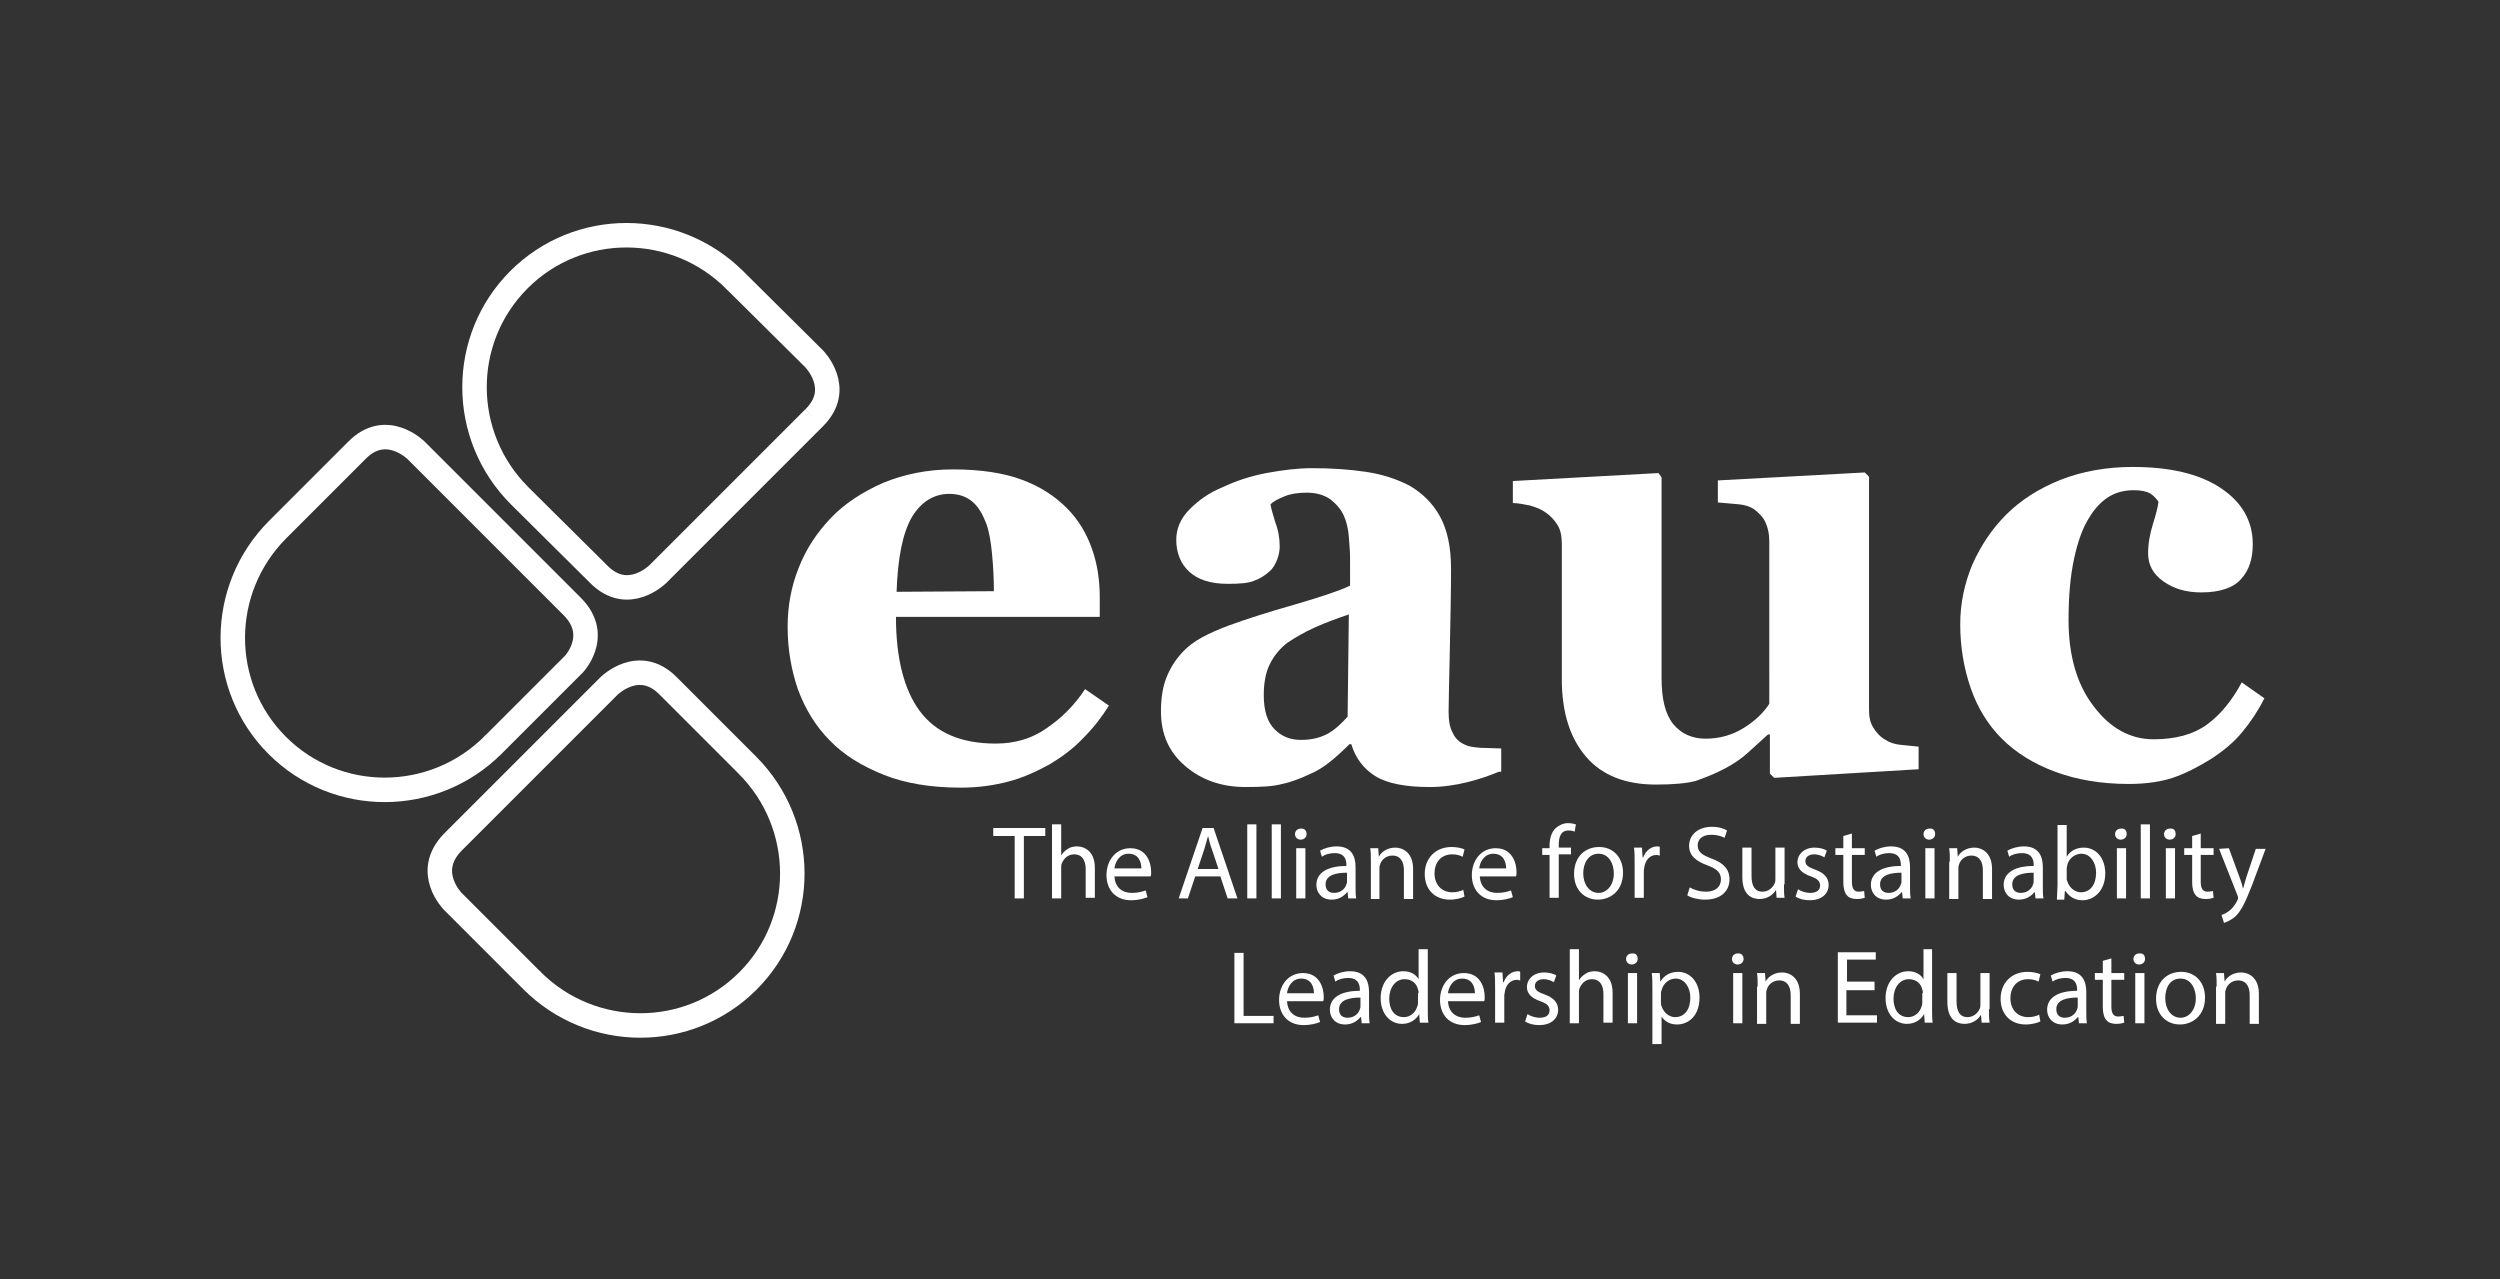
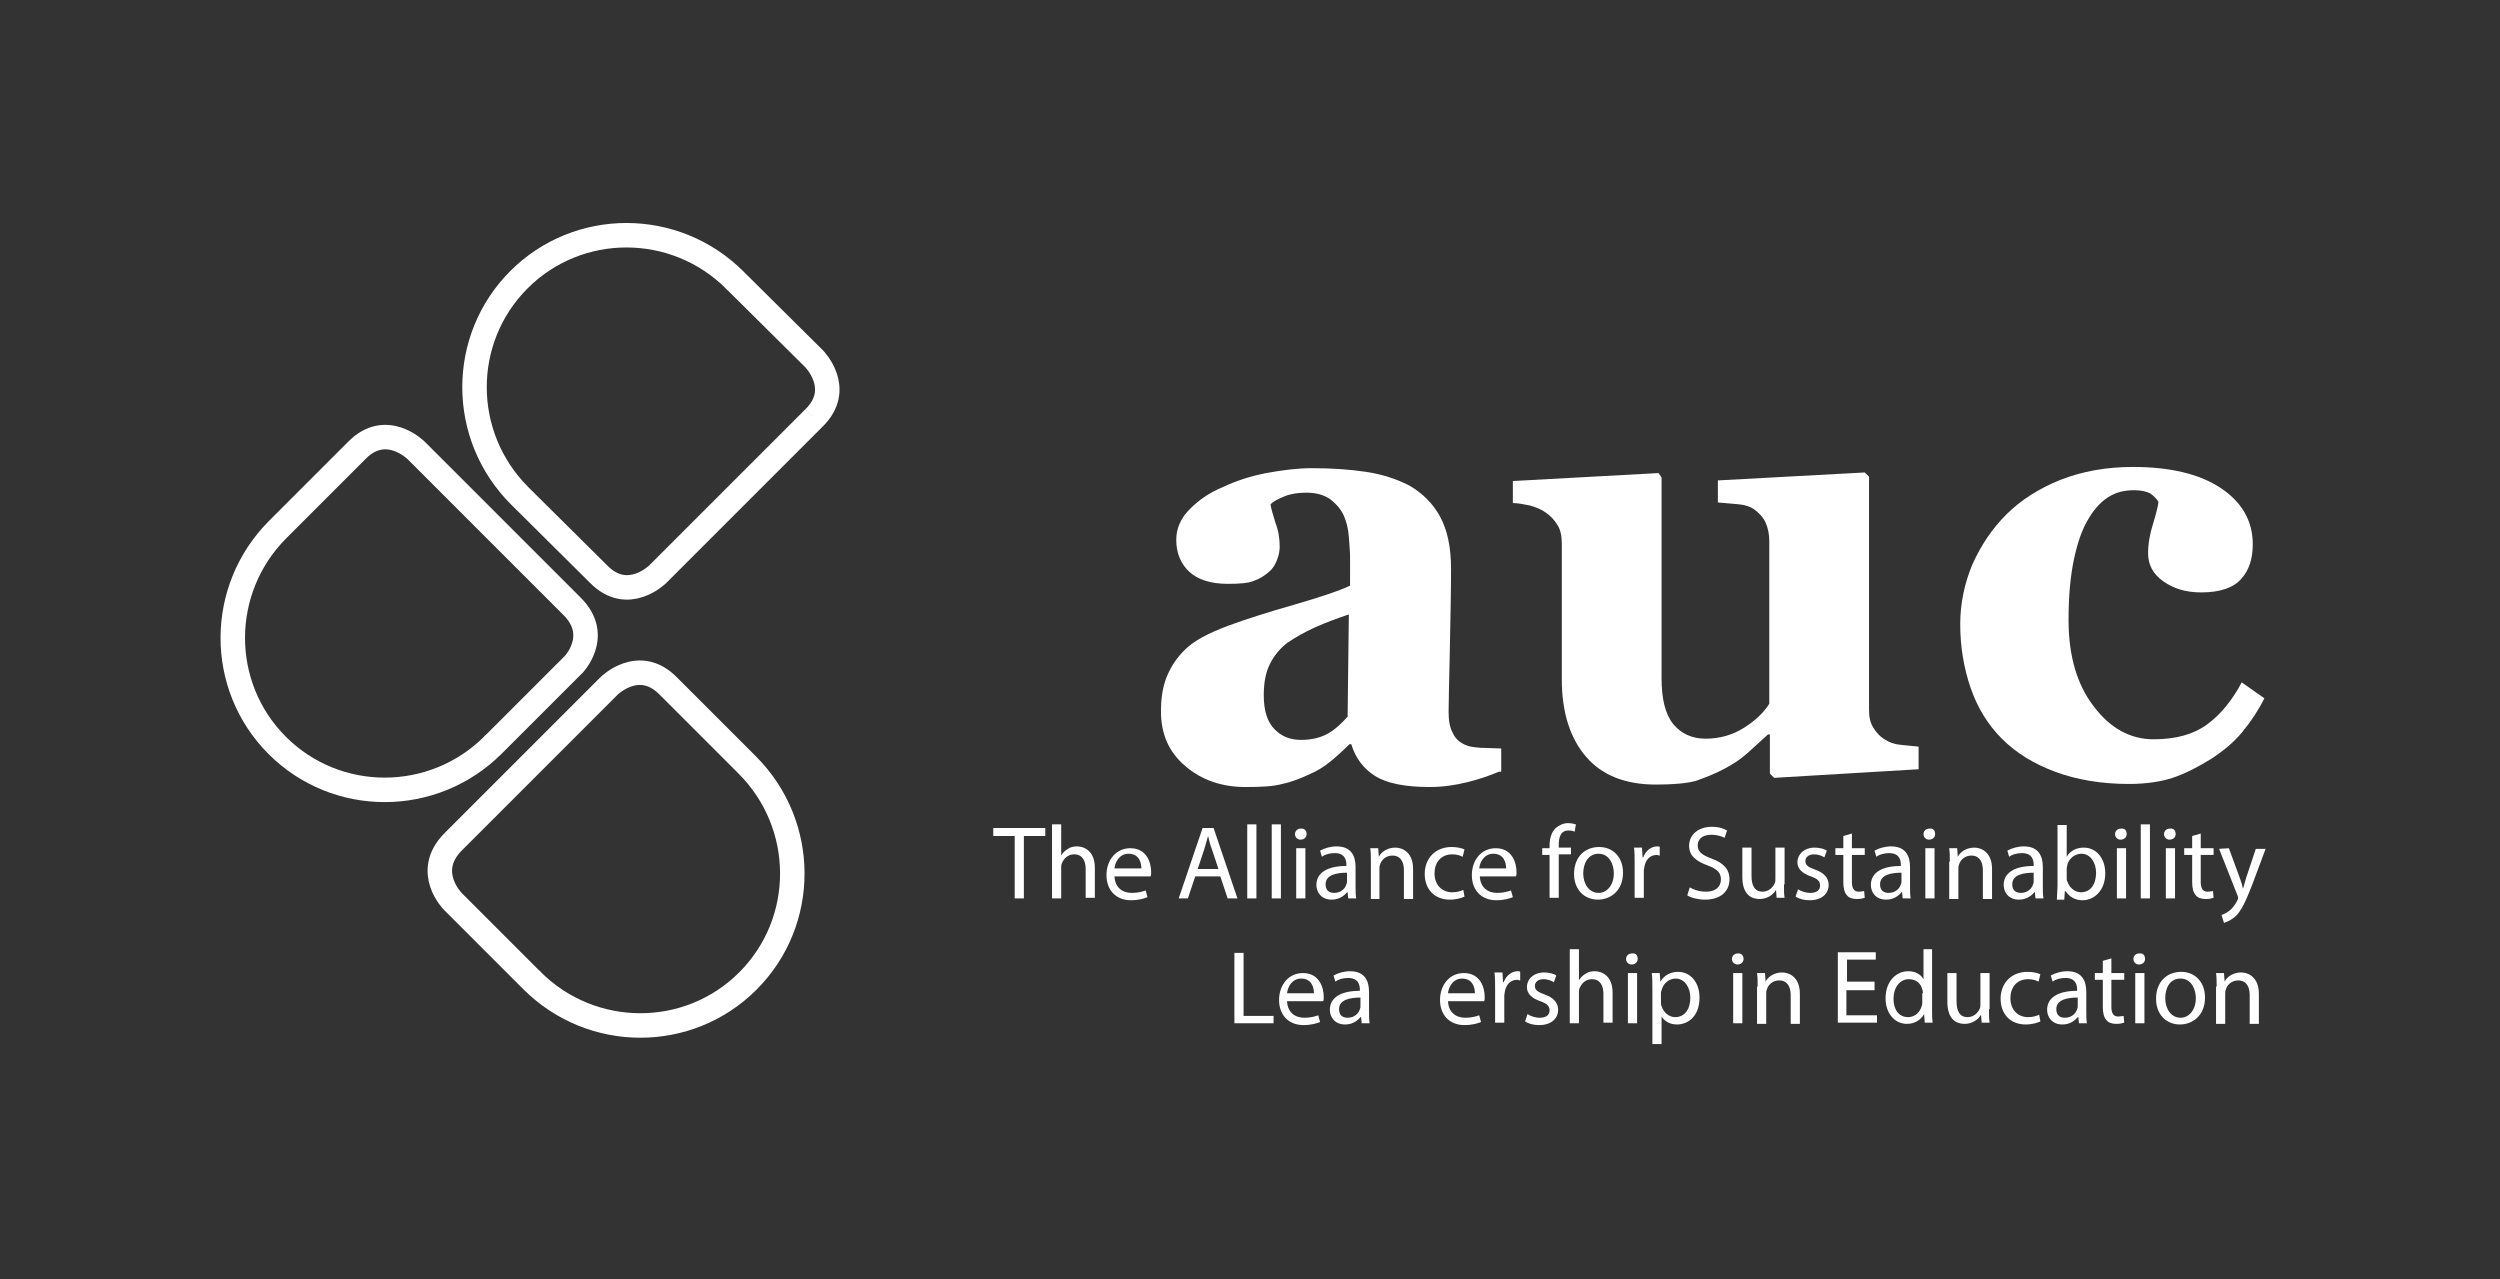
<svg xmlns="http://www.w3.org/2000/svg" version="1.1" id="Layer_1" x="0px" y="0px" viewBox="0 0 408.5 209" style="enable-background:new 0 0 408.5 209;" xml:space="preserve">
  <rect x="0" y="0" width="408.5" height="209" fill="#333333" stroke="none" />
  <style type="text/css">
	.st0{fill:none;stroke:#FFFFFF;stroke-width:4;}
	.st1{fill:#FFFFFF;}
</style>
  <path class="st0" d="M93.5,99.1L68,73.6c0,0-4.9-4.9-9.7,0L45.6,86.3c0,0,0,0-0.1,0.1c0,0,0,0-0.1,0.1c-9.8,9.8-9.8,25.6-0.1,35.3  s25.5,9.7,35.3-0.1c0,0,0-0.1,0.1-0.1c0,0,0,0,0.1-0.1l12.7-12.7C93.5,108.9,98.4,104,93.5,99.1" />
  <path class="st0" d="M133,68.3l-25.5,25.5c0,0-4.9,4.9-9.7,0L85.1,81.2c0,0,0,0-0.1-0.1c0,0,0,0-0.1-0.1c-9.8-9.8-9.8-25.6-0.1-35.3  s25.5-9.7,35.3,0.1c0,0,0,0.1,0.1,0.1c0,0,0,0,0.1,0.1L133,58.6C133,58.6,137.9,63.5,133,68.3" />
  <path class="st0" d="M74,137.6l25.5-25.5c0,0,4.9-4.9,9.7,0l12.7,12.7c0,0,0,0,0.1,0.1c0,0,0,0,0.1,0.1c9.8,9.8,9.8,25.6,0.1,35.3  s-25.5,9.7-35.3-0.1c0,0,0-0.1-0.1-0.1c0,0,0,0-0.1-0.1L74,147.3C74,147.3,69.2,142.5,74,137.6" />
-   <path class="st1" d="M162.4,96.6c0-2-0.1-4-0.3-6.1s-0.5-3.8-1-5.1c-0.6-1.5-1.3-2.7-2.3-3.5s-2.2-1.2-3.7-1.2  c-2.5,0-4.6,1.3-6.1,3.8c-1.5,2.6-2.3,6.6-2.5,12.2L162.4,96.6z M181.2,115.3c-1.2,1.9-2.5,3.6-4.2,5.3c-1.6,1.7-3.5,3.1-5.5,4.3  c-2.2,1.2-4.4,2.2-6.7,2.8s-4.8,1-7.8,1c-4.9,0-9.1-0.7-12.6-2.1s-6.5-3.2-8.8-5.6c-2.3-2.3-4-5.1-5.2-8.3  c-1.1-3.2-1.7-6.6-1.7-10.3c0-3.4,0.6-6.6,1.8-9.6c1.2-3.1,3-5.8,5.3-8.2c2.2-2.3,5.1-4.2,8.5-5.7c3.4-1.4,7.2-2.2,11.4-2.2  c4.6,0,8.4,0.6,11.3,1.7c3,1.1,5.4,2.7,7.3,4.6c1.9,1.9,3.2,4.1,4.1,6.6c0.9,2.5,1.3,5.2,1.3,8v3.2h-33.3c0,6.7,1.3,11.9,3.9,15.4  c2.6,3.5,6.7,5.3,12.4,5.3c3.1,0,5.9-0.8,8.3-2.5c2.5-1.7,4.6-3.8,6.3-6.4L181.2,115.3z" />
  <path class="st1" d="M220.4,100.4c-1.8,0.6-3.7,1.3-5.5,2.1c-1.8,0.8-3.3,1.7-4.5,2.5c-1.2,0.9-2.2,2.1-2.9,3.5s-1,3.1-1,5.1  c0,2.6,0.6,4.4,1.8,5.6s2.6,1.7,4.3,1.7c1.8,0,3.3-0.4,4.5-1.1s2.2-1.7,3.1-2.7L220.4,100.4z M244.9,126.1c-1.4,0.6-3.1,1.2-5.1,1.7  c-2,0.5-4.1,0.8-6.2,0.8c-4,0-7-0.6-8.9-1.8c-1.9-1.2-3.2-2.9-3.9-5.2h-0.3c-1.1,1.1-2.2,2.1-3.2,2.9s-2.1,1.5-3.3,2  c-1.5,0.7-3,1.3-4.5,1.6c-1.4,0.4-3.4,0.5-6,0.5c-3.8,0-7.1-1.1-9.8-3.4s-4-5.2-4-9c0-2.1,0.3-4,0.9-5.5c0.6-1.5,1.4-2.8,2.5-4  c1-1.1,2.1-1.9,3.4-2.6c1.3-0.7,2.7-1.3,4.3-1.9c3-1.1,6.5-2.2,10.7-3.4c4.1-1.2,7.2-2.2,9.1-3.1V91c0-0.8-0.1-1.9-0.2-3.3  c-0.1-1.3-0.4-2.5-0.8-3.4c-0.5-1.1-1.2-1.9-2.2-2.7c-1-0.7-2.3-1.1-3.9-1.1c-1.4,0-2.7,0.2-3.6,0.6c-1,0.4-1.8,0.8-2.3,1.3  c0.1,0.7,0.4,1.7,0.8,3c0.5,1.3,0.7,2.6,0.7,3.9c0,0.6-0.1,1.3-0.4,2.1c-0.3,0.8-0.7,1.5-1.3,2c-0.8,0.7-1.6,1.2-2.5,1.5  c-0.9,0.4-2.4,0.5-4.3,0.5c-2.8,0-4.9-0.7-6.3-2c-1.4-1.3-2.1-3.1-2.1-5.2c0-1.8,0.7-3.5,2.2-5s3.2-2.7,5.4-3.6  c2.1-1,4.5-1.8,7.1-2.3c2.7-0.5,5.2-0.8,7.5-0.8c3.2,0,6.1,0.2,8.8,0.6s5.1,1.2,7.2,2.3c2,1.2,3.7,2.8,4.9,5s1.8,5,1.8,8.6  c0,3.7-0.1,8.1-0.2,13.2c-0.1,5.1-0.2,8.4-0.2,10.1c0,1.5,0.2,2.6,0.7,3.5c0.4,0.9,1.1,1.5,2,1.9c0.6,0.3,1.4,0.4,2.6,0.5  c1.2,0,2.3,0.1,3.3,0.1v3.8H244.9z" />
  <path class="st1" d="M313.4,125.7l-23.5,1.4l-0.7-0.7V120h-0.3c-1.1,1-2.2,2-3.3,3c-1.1,1-2.3,1.8-3.8,2.6c-1.7,0.9-3.3,1.5-4.7,2  c-1.5,0.4-3.7,0.6-6.5,0.6c-5,0-8.8-1.5-11.4-4.5s-4-7.2-4-12.7V88.9c0-1.3-0.2-2.3-0.7-3.1c-0.5-0.8-1.1-1.5-2-2.1  c-0.7-0.5-1.5-0.8-2.5-1.1c-1-0.2-2-0.4-2.8-0.4v-3.6l23.8-1.3l0.5,0.7v32.8c0,3.4,0.6,5.9,1.9,7.5s3.1,2.4,5.3,2.4  c2.3,0,4.4-0.6,6.3-1.8c1.9-1.2,3.2-2.5,4.1-3.9V88.4c0-1.1-0.2-2.1-0.6-3s-1.1-1.6-1.9-2.2c-0.6-0.4-1.4-0.7-2.5-0.8  c-1.1-0.1-2.2-0.2-3.4-0.3v-3.6l24-1.3l0.7,0.7V116c0,1.2,0.2,2.1,0.7,2.9s1.1,1.5,2,2c0.6,0.4,1.4,0.7,2.4,0.8c1,0.1,2,0.2,3,0.3  v3.7H313.4z" />
  <path class="st1" d="M347.9,128.1c-4.6,0-8.6-0.7-12.1-2s-6.4-3.1-8.7-5.4c-2.3-2.3-4-5.1-5.1-8.3c-1.1-3.2-1.7-6.7-1.7-10.4  c0-3.4,0.7-6.7,2-9.8c1.4-3.1,3.2-5.8,5.5-8.1c2.4-2.4,5.4-4.3,8.9-5.7c3.6-1.4,7.5-2.1,11.8-2.1c6,0,10.8,1.1,14.3,3.4  s5.3,5.4,5.3,9.2c0,2.4-0.6,4.3-1.9,5.7c-1.2,1.4-3.4,2.2-6.5,2.2c-2.5,0-4.5-0.6-6.2-1.8c-1.7-1.2-2.5-2.7-2.5-4.6  c0-1.6,0.3-3.2,0.8-4.8c0.5-1.6,0.8-2.8,0.9-3.6c-0.4-0.6-0.8-1-1.4-1.4c-0.6-0.3-1.4-0.5-2.6-0.5c-1.5,0-2.8,0.3-4,1  s-2.4,1.9-3.4,3.6c-1,1.6-1.8,3.8-2.4,6.6c-0.6,2.8-0.9,6.1-0.9,10c0,5.9,1.4,10.6,4.1,14.1c2.7,3.6,6,5.4,9.8,5.4  c3.6,0,6.5-0.8,8.7-2.4s4.1-3.9,5.7-6.9l3.7,2.6c-1,2-2.2,3.8-3.6,5.5s-3.1,3.1-5.1,4.4c-2.1,1.3-4.2,2.4-6.3,3.1  C353.2,127.7,350.7,128.1,347.9,128.1" />
  <g>
    <path class="st1" d="M165.8,136.6h-3.5v-1.3h8.5v1.3h-3.5v10.2h-1.5V136.6z" />
    <path class="st1" d="M171.9,134.7h1.5v5.1l0,0c0.2-0.4,0.6-0.8,1.1-1.1c0.4-0.3,1-0.4,1.5-0.4c1.1,0,2.9,0.7,2.9,3.5v4.9h-1.5V142   c0-1.3-0.5-2.4-1.9-2.4c-1,0-1.7,0.7-2,1.5c-0.1,0.2-0.1,0.4-0.1,0.7v5h-1.5V134.7z" />
    <path class="st1" d="M182.1,143c0,2,1.3,2.9,2.8,2.9c1.1,0,1.7-0.2,2.3-0.4l0.3,1.1c-0.5,0.2-1.4,0.5-2.7,0.5c-2.5,0-4-1.7-4-4.1   s1.5-4.4,3.9-4.4c2.7,0,3.4,2.4,3.4,3.9c0,0.3,0,0.5-0.1,0.7h-5.9V143z M186.5,141.9c0-1-0.4-2.4-2.1-2.4c-1.5,0-2.2,1.4-2.3,2.4   H186.5z" />
    <path class="st1" d="M195.3,143.2l-1.2,3.6h-1.5l3.9-11.5h1.8l3.9,11.5h-1.6l-1.2-3.6H195.3z M199.1,142l-1.1-3.3   c-0.3-0.7-0.4-1.4-0.6-2.1l0,0c-0.2,0.7-0.4,1.4-0.6,2.1l-1.1,3.3H199.1z" />
    <path class="st1" d="M203.8,134.7h1.5v12.1h-1.5V134.7z" />
    <path class="st1" d="M207.8,134.7h1.5v12.1h-1.5V134.7z" />
    <path class="st1" d="M213.5,136.3c0,0.5-0.4,0.9-1,0.9c-0.5,0-0.9-0.4-0.9-0.9s0.4-0.9,0.9-0.9   C213.1,135.3,213.5,135.7,213.5,136.3z M211.8,146.8v-8.2h1.5v8.2H211.8z" />
    <path class="st1" d="M220.3,146.8l-0.1-1h-0.1c-0.5,0.6-1.3,1.2-2.5,1.2c-1.7,0-2.5-1.2-2.5-2.4c0-2,1.8-3.1,4.9-3.1v-0.2   c0-0.7-0.2-1.9-1.9-1.9c-0.8,0-1.6,0.2-2.1,0.6l-0.3-1c0.7-0.4,1.7-0.7,2.7-0.7c2.5,0,3.1,1.7,3.1,3.4v3.1c0,0.7,0,1.4,0.1,2   L220.3,146.8L220.3,146.8z M220.1,142.6c-1.6,0-3.5,0.3-3.5,1.9c0,1,0.6,1.4,1.4,1.4c1.1,0,1.8-0.7,2-1.4c0.1-0.2,0.1-0.3,0.1-0.5   V142.6z" />
    <path class="st1" d="M224,140.8c0-0.9,0-1.5-0.1-2.2h1.3l0.1,1.4l0,0c0.4-0.8,1.4-1.5,2.7-1.5c1.1,0,2.9,0.7,2.9,3.5v4.9h-1.5v-4.7   c0-1.3-0.5-2.4-1.9-2.4c-1,0-1.8,0.7-2,1.5c-0.1,0.2-0.1,0.4-0.1,0.7v4.9H224V140.8z" />
    <path class="st1" d="M239.3,146.5c-0.4,0.2-1.3,0.5-2.4,0.5c-2.5,0-4.1-1.7-4.1-4.2s1.7-4.4,4.4-4.4c0.9,0,1.7,0.2,2.1,0.4L239,140   c-0.4-0.2-0.9-0.4-1.7-0.4c-1.9,0-2.9,1.4-2.9,3.1c0,1.9,1.2,3.1,2.9,3.1c0.8,0,1.4-0.2,1.8-0.4L239.3,146.5z" />
    <path class="st1" d="M241.8,143c0,2,1.3,2.9,2.8,2.9c1.1,0,1.7-0.2,2.3-0.4l0.3,1.1c-0.5,0.2-1.4,0.5-2.7,0.5c-2.5,0-4-1.7-4-4.1   s1.5-4.4,3.9-4.4c2.7,0,3.4,2.4,3.4,3.9c0,0.3,0,0.5-0.1,0.7h-5.9V143z M246.1,141.9c0-1-0.4-2.4-2.1-2.4c-1.5,0-2.2,1.4-2.3,2.4   H246.1z" />
    <path class="st1" d="M253.2,146.8v-7.1H252v-1.1h1.2v-0.4c0-1.2,0.3-2.2,1-2.9c0.6-0.5,1.3-0.8,2-0.8c0.5,0,1,0.1,1.3,0.2l-0.2,1.2   c-0.2-0.1-0.5-0.2-1-0.2c-1.3,0-1.6,1.1-1.6,2.4v0.4h2v1.1h-2v7.1h-1.5V146.8z" />
    <path class="st1" d="M265.2,142.6c0,3-2.1,4.4-4.1,4.4c-2.2,0-3.9-1.6-3.9-4.2c0-2.8,1.8-4.4,4.1-4.4   C263.6,138.4,265.2,140.1,265.2,142.6z M258.7,142.7c0,1.8,1,3.2,2.5,3.2c1.4,0,2.5-1.3,2.5-3.2c0-1.4-0.7-3.2-2.5-3.2   C259.5,139.5,258.7,141.1,258.7,142.7z" />
    <path class="st1" d="M267.1,141.1c0-1,0-1.8-0.1-2.6h1.3l0.1,1.6h0.1c0.4-1.1,1.3-1.8,2.3-1.8c0.2,0,0.3,0,0.4,0.1v1.4   c-0.2,0-0.3-0.1-0.5-0.1c-1.1,0-1.8,0.8-2,1.9c0,0.2-0.1,0.4-0.1,0.7v4.4h-1.5L267.1,141.1L267.1,141.1z" />
    <path class="st1" d="M276.1,145c0.7,0.4,1.6,0.7,2.7,0.7c1.5,0,2.4-0.8,2.4-2c0-1.1-0.6-1.7-2.2-2.3c-1.9-0.7-3-1.6-3-3.2   c0-1.8,1.5-3.1,3.7-3.1c1.2,0,2,0.3,2.5,0.6l-0.4,1.2c-0.4-0.2-1.1-0.5-2.2-0.5c-1.6,0-2.2,0.9-2.2,1.7c0,1.1,0.7,1.6,2.3,2.2   c1.9,0.7,2.9,1.7,2.9,3.4c0,1.8-1.3,3.3-4,3.3c-1.1,0-2.3-0.3-2.9-0.7L276.1,145z" />
    <path class="st1" d="M291.5,144.5c0,0.9,0,1.6,0.1,2.2h-1.3l-0.1-1.3l0,0c-0.4,0.7-1.3,1.5-2.7,1.5c-1.3,0-2.8-0.7-2.8-3.6v-4.8   h1.5v4.6c0,1.6,0.5,2.6,1.8,2.6c1,0,1.7-0.7,2-1.4c0.1-0.2,0.1-0.5,0.1-0.8v-5h1.5v6H291.5z" />
    <path class="st1" d="M293.8,145.3c0.4,0.3,1.2,0.6,2,0.6c1.1,0,1.6-0.5,1.6-1.2s-0.4-1.1-1.5-1.5c-1.5-0.5-2.2-1.3-2.2-2.3   c0-1.3,1.1-2.4,2.8-2.4c0.8,0,1.6,0.2,2,0.5l-0.4,1.1c-0.3-0.2-0.9-0.5-1.7-0.5c-0.9,0-1.4,0.5-1.4,1.1c0,0.7,0.5,1,1.6,1.4   c1.4,0.5,2.2,1.3,2.2,2.5c0,1.4-1.1,2.5-3.1,2.5c-0.9,0-1.7-0.2-2.3-0.6L293.8,145.3z" />
    <path class="st1" d="M302.6,136.2v2.4h2.1v1.1h-2.1v4.4c0,1,0.3,1.6,1.1,1.6c0.4,0,0.7-0.1,0.9-0.1l0.1,1.1   c-0.3,0.1-0.7,0.2-1.3,0.2c-0.7,0-1.3-0.2-1.6-0.6c-0.4-0.4-0.6-1.2-0.6-2.1v-4.5h-1.3v-1.1h1.3v-2L302.6,136.2z" />
    <path class="st1" d="M310.9,146.8l-0.1-1h-0.1c-0.5,0.6-1.3,1.2-2.5,1.2c-1.7,0-2.5-1.2-2.5-2.4c0-2,1.8-3.1,4.9-3.1v-0.2   c0-0.7-0.2-1.9-1.9-1.9c-0.8,0-1.6,0.2-2.1,0.6l-0.3-1c0.7-0.4,1.7-0.7,2.7-0.7c2.5,0,3.1,1.7,3.1,3.4v3.1c0,0.7,0,1.4,0.1,2   L310.9,146.8L310.9,146.8z M310.7,142.6c-1.6,0-3.5,0.3-3.5,1.9c0,1,0.6,1.4,1.4,1.4c1.1,0,1.8-0.7,2-1.4c0.1-0.2,0.1-0.3,0.1-0.5   V142.6z" />
    <path class="st1" d="M316.2,136.3c0,0.5-0.4,0.9-1,0.9c-0.5,0-0.9-0.4-0.9-0.9s0.4-0.9,0.9-0.9   C315.9,135.3,316.2,135.7,316.2,136.3z M314.6,146.8v-8.2h1.5v8.2H314.6z" />
    <path class="st1" d="M318.6,140.8c0-0.9,0-1.5-0.1-2.2h1.3l0.1,1.4l0,0c0.4-0.8,1.4-1.5,2.7-1.5c1.1,0,2.9,0.7,2.9,3.5v4.9H324   v-4.7c0-1.3-0.5-2.4-1.9-2.4c-1,0-1.8,0.7-2,1.5c-0.1,0.2-0.1,0.4-0.1,0.7v4.9h-1.5v-6.1H318.6z" />
    <path class="st1" d="M332.6,146.8l-0.1-1h-0.1c-0.5,0.6-1.3,1.2-2.5,1.2c-1.7,0-2.5-1.2-2.5-2.4c0-2,1.8-3.1,4.9-3.1v-0.2   c0-0.7-0.2-1.9-1.9-1.9c-0.8,0-1.6,0.2-2.1,0.6l-0.3-1c0.7-0.4,1.7-0.7,2.7-0.7c2.5,0,3.1,1.7,3.1,3.4v3.1c0,0.7,0,1.4,0.1,2   L332.6,146.8L332.6,146.8z M332.3,142.6c-1.6,0-3.5,0.3-3.5,1.9c0,1,0.6,1.4,1.4,1.4c1.1,0,1.8-0.7,2-1.4c0.1-0.2,0.1-0.3,0.1-0.5   V142.6z" />
    <path class="st1" d="M336.1,146.8c0-0.6,0.1-1.4,0.1-2.1v-9.9h1.5v5.2l0,0c0.5-0.9,1.5-1.5,2.8-1.5c2,0,3.5,1.7,3.5,4.2   c0,2.9-1.9,4.4-3.7,4.4c-1.2,0-2.1-0.5-2.8-1.5h-0.1l-0.1,1.4h-1.2V146.8z M337.7,143.5c0,0.2,0,0.4,0.1,0.5c0.3,1,1.2,1.8,2.2,1.8   c1.6,0,2.5-1.3,2.5-3.2c0-1.6-0.9-3.1-2.4-3.1c-1,0-2,0.7-2.3,1.8c0,0.2-0.1,0.4-0.1,0.6L337.7,143.5L337.7,143.5z" />
    <path class="st1" d="M347.5,136.3c0,0.5-0.4,0.9-1,0.9c-0.5,0-0.9-0.4-0.9-0.9s0.4-0.9,0.9-0.9   C347.2,135.3,347.5,135.7,347.5,136.3z M345.9,146.8v-8.2h1.5v8.2H345.9z" />
    <path class="st1" d="M349.8,134.7h1.5v12.1h-1.5V134.7z" />
    <path class="st1" d="M355.5,136.3c0,0.5-0.4,0.9-1,0.9c-0.5,0-0.9-0.4-0.9-0.9s0.4-0.9,0.9-0.9   C355.2,135.3,355.5,135.7,355.5,136.3z M353.9,146.8v-8.2h1.5v8.2H353.9z" />
    <path class="st1" d="M359.6,136.2v2.4h2.1v1.1h-2.1v4.4c0,1,0.3,1.6,1.1,1.6c0.4,0,0.7-0.1,0.9-0.1l0.1,1.1   c-0.3,0.1-0.7,0.2-1.3,0.2c-0.7,0-1.3-0.2-1.6-0.6c-0.4-0.4-0.6-1.2-0.6-2.1v-4.5h-1.3v-1.1h1.3v-2L359.6,136.2z" />
    <path class="st1" d="M364.2,138.6l1.8,4.9c0.2,0.5,0.4,1.2,0.5,1.7l0,0c0.2-0.5,0.3-1.1,0.5-1.7l1.6-4.8h1.6l-2.2,5.9   c-1.1,2.8-1.8,4.3-2.8,5.2c-0.7,0.6-1.5,0.9-1.8,1l-0.4-1.3c0.4-0.1,0.9-0.4,1.3-0.7s0.9-0.9,1.3-1.7c0.1-0.2,0.1-0.3,0.1-0.4   s0-0.2-0.1-0.4l-3-7.6L364.2,138.6L364.2,138.6z" />
    <path class="st1" d="M201.7,155.7h1.5V166h4.9v1.2h-6.4V155.7z" />
    <path class="st1" d="M210.3,163.4c0,2,1.3,2.9,2.8,2.9c1.1,0,1.7-0.2,2.3-0.4l0.3,1.1c-0.5,0.2-1.4,0.5-2.7,0.5c-2.5,0-4-1.7-4-4.1   s1.5-4.4,3.9-4.4c2.7,0,3.4,2.4,3.4,3.9c0,0.3,0,0.5-0.1,0.7h-5.9V163.4z M214.7,162.3c0-1-0.4-2.4-2.1-2.4c-1.5,0-2.2,1.4-2.3,2.4   H214.7z" />
    <path class="st1" d="M222.5,167.2l-0.1-1h-0.1c-0.5,0.6-1.3,1.2-2.5,1.2c-1.7,0-2.5-1.2-2.5-2.4c0-2,1.8-3.1,4.9-3.1v-0.2   c0-0.7-0.2-1.9-1.9-1.9c-0.8,0-1.6,0.2-2.1,0.6l-0.3-1c0.7-0.4,1.7-0.7,2.7-0.7c2.5,0,3.1,1.7,3.1,3.4v3.1c0,0.7,0,1.4,0.1,2   L222.5,167.2L222.5,167.2z M222.3,163c-1.6,0-3.5,0.3-3.5,1.9c0,1,0.6,1.4,1.4,1.4c1.1,0,1.8-0.7,2-1.4c0.1-0.2,0.1-0.3,0.1-0.5   V163z" />
-     <path class="st1" d="M233.3,155.1v9.9c0,0.7,0,1.6,0.1,2.1H232l-0.1-1.4l0,0c-0.5,0.9-1.5,1.6-2.8,1.6c-2,0-3.5-1.7-3.5-4.2   c0-2.7,1.7-4.4,3.7-4.4c1.3,0,2.1,0.6,2.5,1.3l0,0v-4.9L233.3,155.1L233.3,155.1z M231.8,162.3c0-0.2,0-0.4-0.1-0.6   c-0.2-1-1-1.7-2.2-1.7c-1.5,0-2.5,1.4-2.5,3.2c0,1.7,0.8,3,2.4,3c1,0,1.9-0.7,2.2-1.8c0.1-0.2,0.1-0.4,0.1-0.6v-1.5H231.8z" />
    <path class="st1" d="M236.6,163.4c0,2,1.3,2.9,2.8,2.9c1.1,0,1.7-0.2,2.3-0.4l0.3,1.1c-0.5,0.2-1.4,0.5-2.7,0.5c-2.5,0-4-1.7-4-4.1   s1.5-4.4,3.9-4.4c2.7,0,3.4,2.4,3.4,3.9c0,0.3,0,0.5-0.1,0.7h-5.9V163.4z M241,162.3c0-1-0.4-2.4-2.1-2.4c-1.5,0-2.2,1.4-2.3,2.4   H241z" />
    <path class="st1" d="M244.3,161.5c0-1,0-1.8-0.1-2.6h1.3l0.1,1.6h0.1c0.4-1.1,1.3-1.8,2.3-1.8c0.2,0,0.3,0,0.4,0.1v1.4   c-0.2,0-0.3-0.1-0.5-0.1c-1.1,0-1.8,0.8-2,1.9c0,0.2-0.1,0.4-0.1,0.7v4.4h-1.5V161.5z" />
    <path class="st1" d="M249.6,165.7c0.4,0.3,1.2,0.6,2,0.6c1.1,0,1.6-0.5,1.6-1.2s-0.4-1.1-1.5-1.5c-1.5-0.5-2.2-1.3-2.2-2.3   c0-1.3,1.1-2.4,2.8-2.4c0.8,0,1.6,0.2,2,0.5l-0.4,1.1c-0.3-0.2-0.9-0.5-1.7-0.5c-0.9,0-1.4,0.5-1.4,1.1c0,0.7,0.5,1,1.6,1.4   c1.4,0.5,2.2,1.3,2.2,2.5c0,1.4-1.1,2.5-3.1,2.5c-0.9,0-1.7-0.2-2.3-0.6L249.6,165.7z" />
    <path class="st1" d="M256.5,155.1h1.5v5.1l0,0c0.2-0.4,0.6-0.8,1.1-1.1c0.4-0.3,1-0.4,1.5-0.4c1.1,0,2.9,0.7,2.9,3.5v4.9H262v-4.7   c0-1.3-0.5-2.4-1.9-2.4c-1,0-1.7,0.7-2,1.5c-0.1,0.2-0.1,0.4-0.1,0.7v5h-1.5V155.1z" />
    <path class="st1" d="M267.6,156.7c0,0.5-0.4,0.9-1,0.9c-0.5,0-0.9-0.4-0.9-0.9s0.4-0.9,0.9-0.9   C267.3,155.7,267.6,156.1,267.6,156.7z M266,167.2V159h1.5v8.2H266z" />
    <path class="st1" d="M270,161.7c0-1.1,0-1.9-0.1-2.7h1.3l0.1,1.4l0,0c0.6-1,1.6-1.6,2.9-1.6c2,0,3.5,1.7,3.5,4.2   c0,3-1.8,4.4-3.7,4.4c-1.1,0-2-0.5-2.5-1.3l0,0v4.5H270V161.7z M271.4,163.8c0,0.2,0,0.4,0.1,0.6c0.3,1,1.2,1.8,2.2,1.8   c1.6,0,2.5-1.3,2.5-3.2c0-1.6-0.9-3.1-2.4-3.1c-1,0-2,0.7-2.3,1.9c-0.1,0.2-0.1,0.4-0.1,0.6L271.4,163.8L271.4,163.8z" />
    <path class="st1" d="M284.9,156.7c0,0.5-0.4,0.9-1,0.9c-0.5,0-0.9-0.4-0.9-0.9s0.4-0.9,0.9-0.9   C284.5,155.7,284.9,156.1,284.9,156.7z M283.2,167.2V159h1.5v8.2H283.2z" />
    <path class="st1" d="M287.2,161.2c0-0.9,0-1.5-0.1-2.2h1.3l0.1,1.4l0,0c0.4-0.8,1.4-1.5,2.7-1.5c1.1,0,2.9,0.7,2.9,3.5v4.9h-1.5   v-4.7c0-1.3-0.5-2.4-1.9-2.4c-1,0-1.8,0.7-2,1.5c-0.1,0.2-0.1,0.4-0.1,0.7v4.9h-1.5v-6.1H287.2z" />
    <path class="st1" d="M306.2,161.8h-4.5v4.1h5v1.2h-6.4v-11.5h6.2v1.2h-4.7v3.6h4.5v1.4H306.2z" />
    <path class="st1" d="M315.7,155.1v9.9c0,0.7,0,1.6,0.1,2.1h-1.3l-0.1-1.4l0,0c-0.5,0.9-1.5,1.6-2.8,1.6c-2,0-3.5-1.7-3.5-4.2   c0-2.7,1.7-4.4,3.7-4.4c1.3,0,2.1,0.6,2.5,1.3l0,0v-4.9L315.7,155.1L315.7,155.1z M314.2,162.3c0-0.2,0-0.4-0.1-0.6   c-0.2-1-1-1.7-2.2-1.7c-1.5,0-2.5,1.4-2.5,3.2c0,1.7,0.8,3,2.4,3c1,0,1.9-0.7,2.2-1.8c0.1-0.2,0.1-0.4,0.1-0.6v-1.5H314.2z" />
    <path class="st1" d="M325,164.9c0,0.9,0,1.6,0.1,2.2h-1.3l-0.1-1.3l0,0c-0.4,0.7-1.3,1.5-2.7,1.5c-1.3,0-2.8-0.7-2.8-3.6V159h1.5   v4.6c0,1.6,0.5,2.6,1.8,2.6c1,0,1.7-0.7,2-1.4c0.1-0.2,0.1-0.5,0.1-0.8v-5h1.5v5.9H325z" />
    <path class="st1" d="M333.4,166.9c-0.4,0.2-1.3,0.5-2.4,0.5c-2.5,0-4.1-1.7-4.1-4.2s1.7-4.4,4.4-4.4c0.9,0,1.7,0.2,2.1,0.4   l-0.3,1.2c-0.4-0.2-0.9-0.4-1.7-0.4c-1.9,0-2.9,1.4-2.9,3.1c0,1.9,1.2,3.1,2.9,3.1c0.8,0,1.4-0.2,1.8-0.4L333.4,166.9z" />
    <path class="st1" d="M339.7,167.2l-0.1-1h-0.1c-0.5,0.6-1.3,1.2-2.5,1.2c-1.7,0-2.5-1.2-2.5-2.4c0-2,1.8-3.1,4.9-3.1v-0.2   c0-0.7-0.2-1.9-1.9-1.9c-0.8,0-1.6,0.2-2.1,0.6l-0.3-1c0.7-0.4,1.7-0.7,2.7-0.7c2.5,0,3.1,1.7,3.1,3.4v3.1c0,0.7,0,1.4,0.1,2   L339.7,167.2L339.7,167.2z M339.5,163c-1.6,0-3.5,0.3-3.5,1.9c0,1,0.6,1.4,1.4,1.4c1.1,0,1.8-0.7,2-1.4c0.1-0.2,0.1-0.3,0.1-0.5   V163z" />
    <path class="st1" d="M345,156.6v2.4h2.1v1.1H345v4.4c0,1,0.3,1.6,1.1,1.6c0.4,0,0.7-0.1,0.9-0.1l0.1,1.1c-0.3,0.1-0.7,0.2-1.3,0.2   c-0.7,0-1.3-0.2-1.6-0.6c-0.4-0.4-0.6-1.2-0.6-2.1v-4.5h-1.3V159h1.3v-2L345,156.6z" />
    <path class="st1" d="M350.5,156.7c0,0.5-0.4,0.9-1,0.9c-0.5,0-0.9-0.4-0.9-0.9s0.4-0.9,0.9-0.9   C350.2,155.7,350.5,156.1,350.5,156.7z M348.9,167.2V159h1.5v8.2H348.9z" />
    <path class="st1" d="M360.3,163c0,3-2.1,4.4-4.1,4.4c-2.2,0-3.9-1.6-3.9-4.2c0-2.8,1.8-4.4,4.1-4.4S360.3,160.5,360.3,163z    M353.8,163.1c0,1.8,1,3.2,2.5,3.2c1.4,0,2.5-1.3,2.5-3.2c0-1.4-0.7-3.2-2.5-3.2C354.5,159.9,353.8,161.5,353.8,163.1z" />
    <path class="st1" d="M362.2,161.2c0-0.9,0-1.5-0.1-2.2h1.3l0.1,1.4l0,0c0.4-0.8,1.4-1.5,2.7-1.5c1.1,0,2.9,0.7,2.9,3.5v4.9h-1.5   v-4.7c0-1.3-0.5-2.4-1.9-2.4c-1,0-1.8,0.7-2,1.5c-0.1,0.2-0.1,0.4-0.1,0.7v4.9h-1.5v-6.1H362.2z" />
  </g>
</svg>